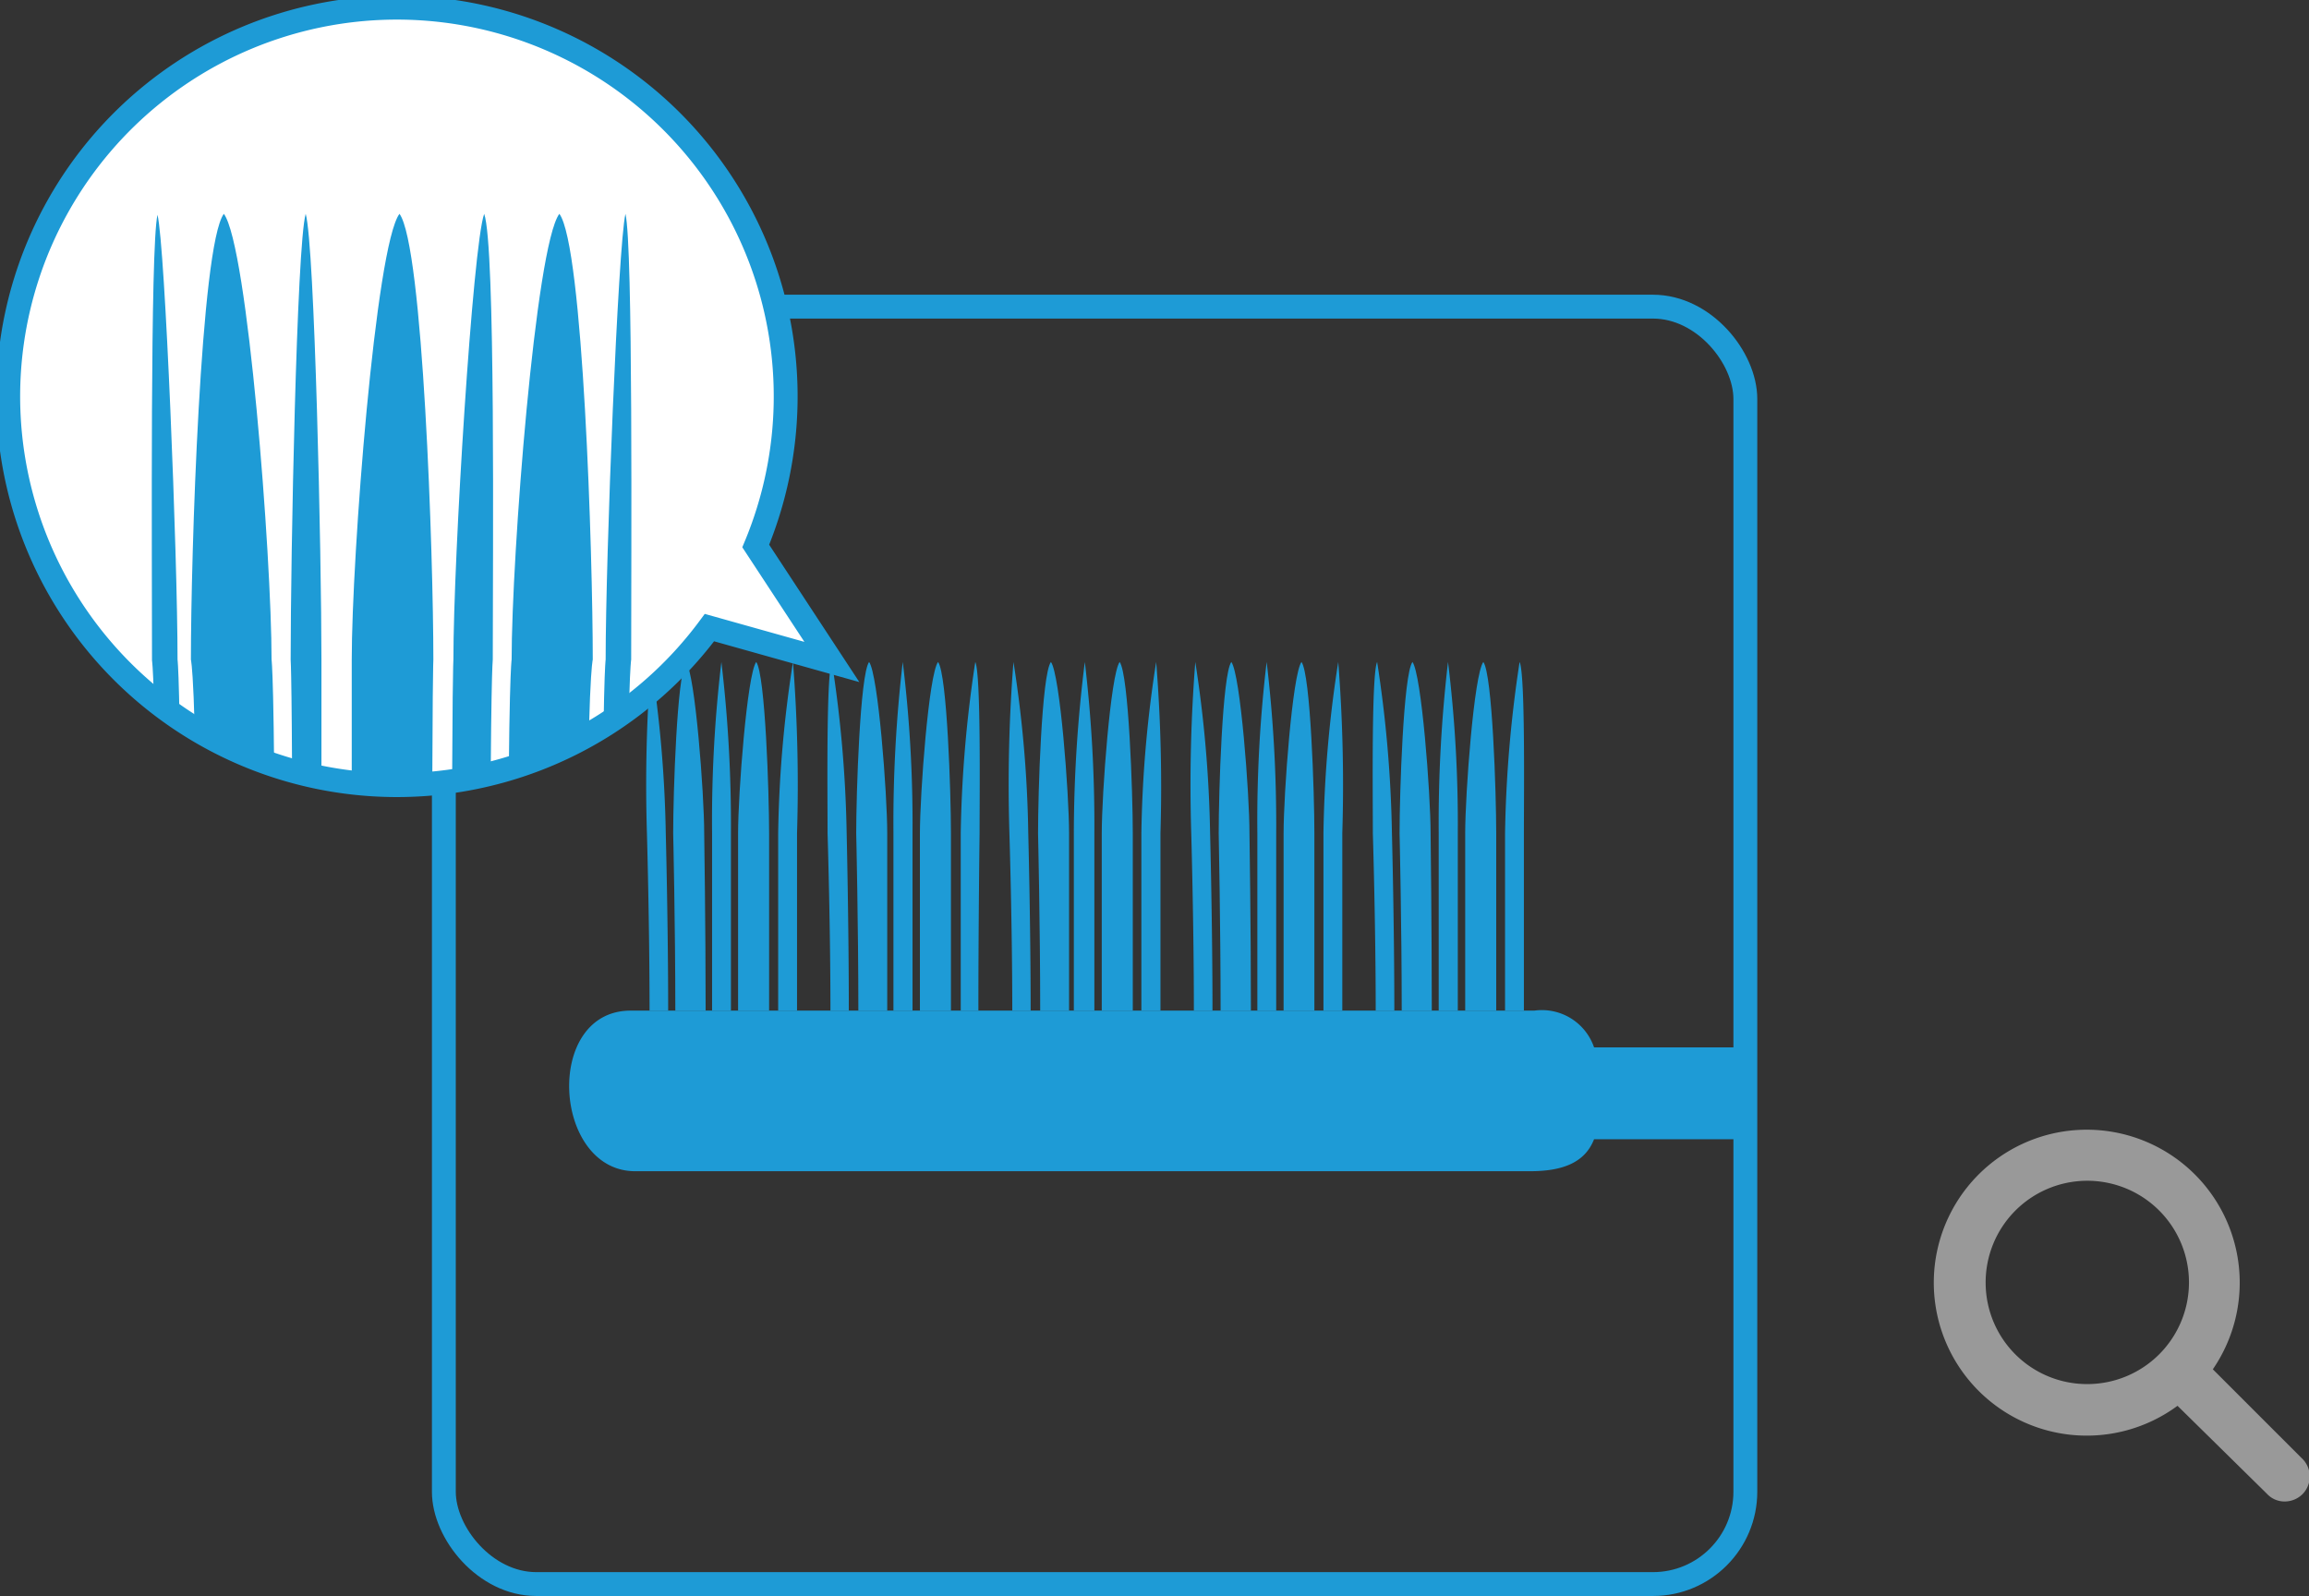
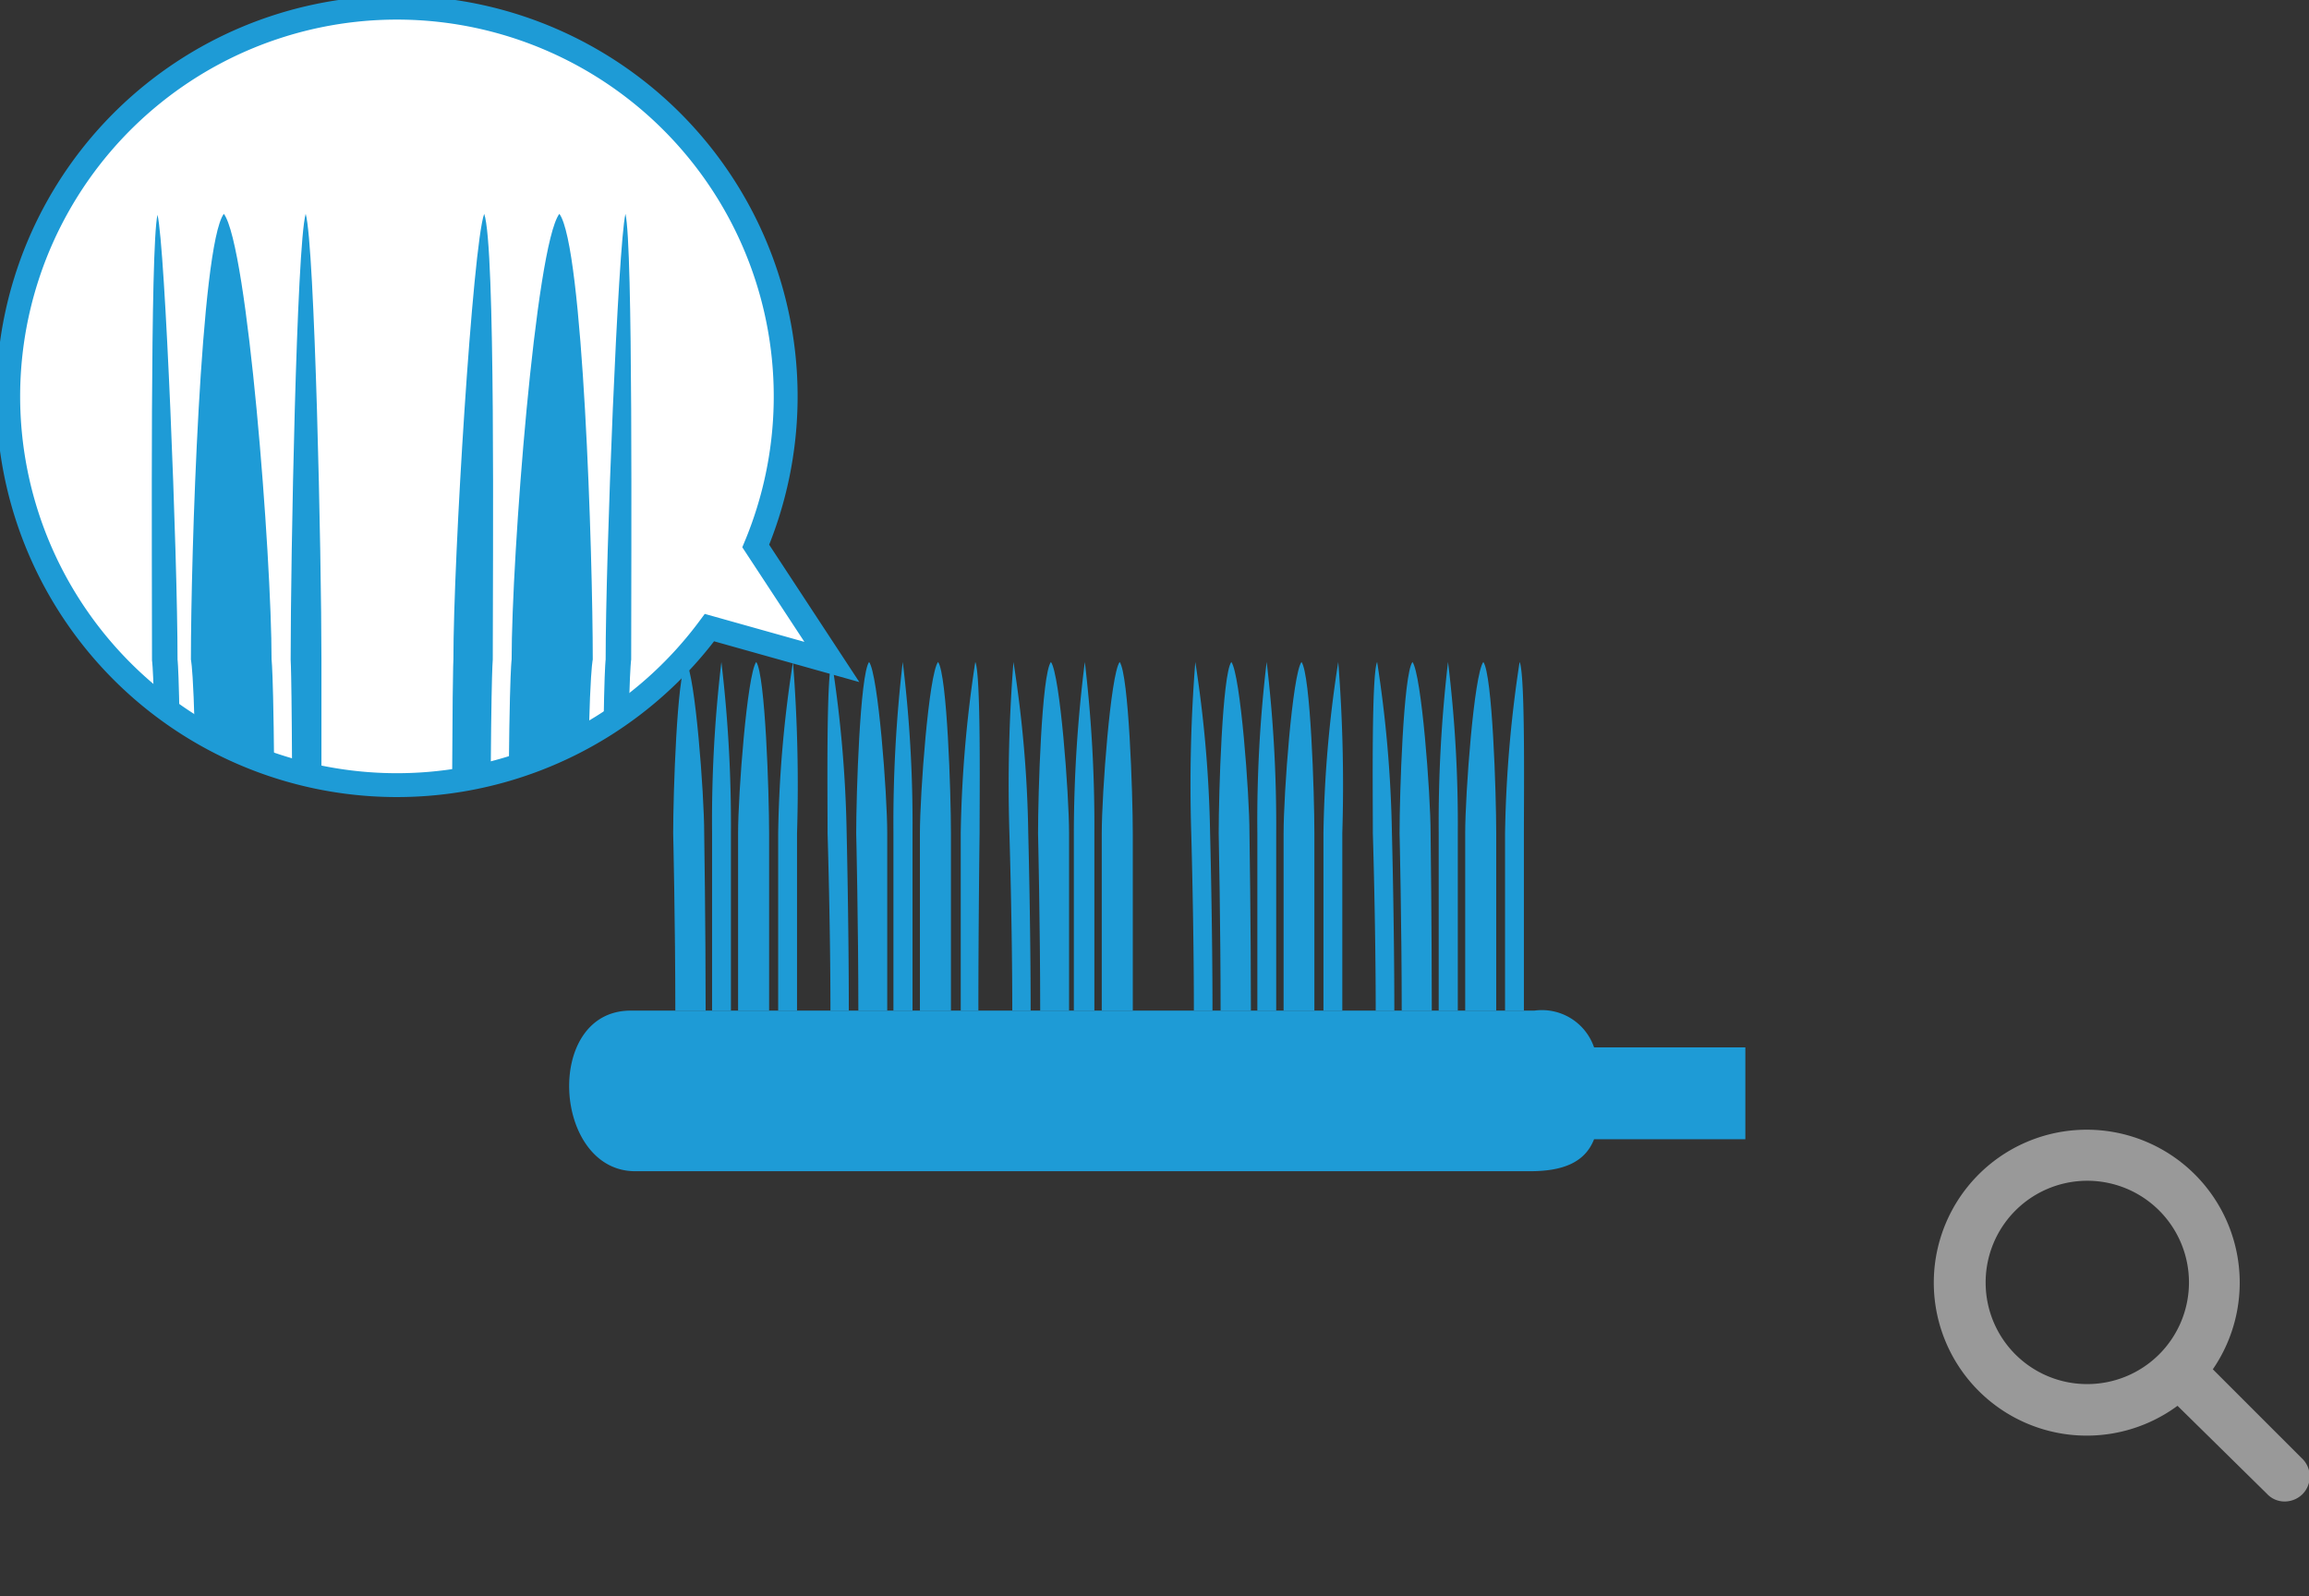
<svg xmlns="http://www.w3.org/2000/svg" viewBox="0 0 96.76 66.88">
  <rect x="0" y="0" width="96.76" height="66.88" fill="#333333" stroke="none" />
  <defs>
    <style>.cls-1,.cls-2{fill:none;}.cls-2{stroke:#1e9bd6;stroke-miterlimit:10;}.cls-3{fill:#1e9bd6;}.cls-4{fill:#fff;}.cls-5{clip-path:url(#clip-path);}.cls-6{fill:#999;}</style>
    <clipPath id="clip-path">
      <path class="cls-1" d="M32.9,16.7A16.2,16.2,0,1,1,16.7.5,16.2,16.2,0,0,1,32.9,16.7" />
    </clipPath>
  </defs>
  <title>contents_img_09</title>
  <g id="レイヤー_2" data-name="レイヤー 2">
    <g id="hp">
-       <rect class="cls-2" x="18.6" y="12.85" width="54.54" height="53.53" rx="3.87" />
      <path class="cls-3" d="M73.14,47.74H66.8c-.39,1-1.35,1.34-2.69,1.34H26.62c-3.46,0-3.85-6.73-.19-6.73H64.3a2.31,2.31,0,0,1,2.5,1.54h6.34" />
-       <path class="cls-3" d="M28,42.35c0-3.58-.1-7.43-.1-7.43a52.11,52.11,0,0,0-.62-7.18,66,66,0,0,0-.17,7.18s.11,3.85.11,7.43" />
      <path class="cls-3" d="M29.57,42.35c0-3.58-.06-7.43-.06-7.43,0-1.67-.38-6.66-.76-7.18-.38.52-.54,5.51-.54,7.18,0,0,.09,3.85.09,7.43" />
      <path class="cls-3" d="M30.63,42.35c0-3.58,0-7.43,0-7.43a57.94,57.94,0,0,0-.4-7.18,56.32,56.32,0,0,0-.39,7.18s0,3.85,0,7.43" />
      <path class="cls-3" d="M33.4,42.35c0-3.58,0-7.43,0-7.43a66,66,0,0,0-.17-7.18,50.58,50.58,0,0,0-.62,7.18s0,3.85,0,7.43" />
      <path class="cls-3" d="M32.23,42.35c0-3.58,0-7.43,0-7.43,0-1.67-.16-6.66-.54-7.18-.38.52-.76,5.51-.76,7.18,0,0,0,3.85,0,7.43" />
      <path class="cls-3" d="M35.57,42.35c0-3.58-.09-7.43-.09-7.43a52.11,52.11,0,0,0-.62-7.18c-.24.52-.18,5.51-.18,7.18,0,0,.12,3.85.12,7.43" />
      <path class="cls-3" d="M37.18,42.35c0-3.58,0-7.43,0-7.43,0-1.67-.38-6.66-.76-7.18-.38.52-.54,5.51-.54,7.18,0,0,.09,3.85.09,7.43" />
      <path class="cls-3" d="M38.24,42.35c0-3.58,0-7.43,0-7.43a55.76,55.76,0,0,0-.41-7.18,58.24,58.24,0,0,0-.39,7.18s0,3.85,0,7.43" />
      <path class="cls-3" d="M41,42.35c0-3.58.05-7.43.05-7.43,0-1.67.06-6.66-.18-7.18a52.34,52.34,0,0,0-.61,7.18s0,3.85,0,7.43" />
      <path class="cls-3" d="M39.85,42.35c0-3.58,0-7.43,0-7.43,0-1.67-.16-6.66-.54-7.18-.39.52-.76,5.51-.76,7.18,0,0,0,3.85,0,7.43" />
      <path class="cls-3" d="M43.19,42.35c0-3.58-.1-7.43-.1-7.43a50.58,50.58,0,0,0-.62-7.18,66,66,0,0,0-.17,7.18s.12,3.85.12,7.43" />
      <path class="cls-3" d="M44.8,42.35c0-3.58,0-7.43,0-7.43,0-1.67-.38-6.66-.76-7.18-.39.52-.54,5.51-.54,7.18,0,0,.09,3.85.09,7.43" />
      <path class="cls-3" d="M45.86,42.35c0-3.58,0-7.43,0-7.43a57.94,57.94,0,0,0-.4-7.18A58.24,58.24,0,0,0,45,34.92s0,3.85,0,7.43" />
-       <path class="cls-3" d="M48.63,42.35c0-3.58,0-7.43,0-7.43a65.56,65.56,0,0,0-.18-7.18,50.58,50.58,0,0,0-.62,7.18s0,3.85,0,7.43" />
      <path class="cls-3" d="M47.47,42.35c0-3.58,0-7.43,0-7.43,0-1.67-.17-6.66-.55-7.18-.38.52-.75,5.51-.75,7.18,0,0,0,3.85,0,7.43" />
      <path class="cls-3" d="M50.81,42.35c0-3.58-.1-7.43-.1-7.43a52.11,52.11,0,0,0-.62-7.18,66,66,0,0,0-.17,7.18s.11,3.85.11,7.43" />
      <path class="cls-3" d="M52.42,42.35c0-3.58-.06-7.43-.06-7.43,0-1.67-.38-6.66-.76-7.18-.38.52-.53,5.51-.53,7.18,0,0,.08,3.85.08,7.43" />
      <path class="cls-3" d="M53.48,42.35c0-3.58,0-7.43,0-7.43a57.94,57.94,0,0,0-.4-7.18,56.32,56.32,0,0,0-.39,7.18s0,3.85,0,7.43" />
      <path class="cls-3" d="M56.25,42.35c0-3.58,0-7.43,0-7.43a66,66,0,0,0-.17-7.18,50.58,50.58,0,0,0-.62,7.18s0,3.85,0,7.43" />
      <path class="cls-3" d="M55.08,42.35c0-3.58,0-7.43,0-7.43,0-1.67-.16-6.66-.54-7.18-.38.52-.75,5.51-.75,7.18,0,0,0,3.85,0,7.43" />
      <path class="cls-3" d="M58.43,42.35c0-3.58-.1-7.43-.1-7.43a52.11,52.11,0,0,0-.62-7.18c-.24.52-.18,5.51-.18,7.18,0,0,.12,3.85.12,7.43" />
      <path class="cls-3" d="M60,42.35c0-3.58-.05-7.43-.05-7.43,0-1.67-.38-6.66-.76-7.18-.38.52-.54,5.51-.54,7.18,0,0,.09,3.85.09,7.43" />
      <path class="cls-3" d="M61.09,42.35c0-3.58,0-7.43,0-7.43a55.76,55.76,0,0,0-.41-7.18,58.24,58.24,0,0,0-.39,7.18s0,3.85,0,7.43" />
      <path class="cls-3" d="M63.86,42.35c0-3.58,0-7.43,0-7.43,0-1.67.06-6.66-.18-7.18a52.34,52.34,0,0,0-.61,7.18s0,3.85,0,7.43" />
      <path class="cls-3" d="M62.7,42.35c0-3.58,0-7.43,0-7.43,0-1.67-.16-6.66-.54-7.18-.39.52-.76,5.51-.76,7.18,0,0,0,3.85,0,7.43" />
      <path class="cls-4" d="M34.86,27.74l-3.19-4.86a16.29,16.29,0,1,0-1.94,3.42l5.13,1.44" />
      <path class="cls-2" d="M34.86,27.74l-3.19-4.86a16.29,16.29,0,1,0-1.94,3.42Z" />
      <g class="cls-5">
        <path class="cls-3" d="M7.57,37.8c0-9.33-.13-10.16-.13-10.16C7.44,23.31,6.92,10.3,6.6,9c-.31,1.34-.23,14.35-.23,18.68,0,0,.16.83.16,10.16" />
        <path class="cls-3" d="M11.51,37.8c0-9.33-.13-10.16-.13-10.16,0-4.33-1-17.34-2-18.68C8.4,10.3,8,23.31,8,27.64c0,0,.23.83.23,10.16" />
        <path class="cls-3" d="M25.25,37.8c0-9.33.13-10.16.13-10.16,0-4.33.52-17.34.83-18.68.32,1.34.24,14.35.24,18.68,0,0-.16.83-.16,10.16" />
        <path class="cls-3" d="M21.3,37.8c0-9.33.14-10.16.14-10.16,0-4.33,1-17.34,2-18.68,1,1.34,1.4,14.35,1.4,18.68,0,0-.23.83-.23,10.16" />
        <path class="cls-3" d="M13.47,37.8c0-9.33,0-10.16,0-10.16,0-4.33-.28-17.34-.66-18.68-.38,1.34-.63,14.35-.63,18.68,0,0,.07.83.07,10.16" />
        <path class="cls-3" d="M20.55,37.8c0-9.33.1-10.16.1-10.16,0-4.33.12-17.34-.36-18.68C19.81,10.3,19,23.31,19,27.64c0,0-.06.83-.06,10.16" />
-         <path class="cls-3" d="M18.11,37.8c0-9.33.05-10.16.05-10.16,0-4.33-.43-17.34-1.42-18.68-1,1.34-2,14.35-2,18.68,0,0,0,.83,0,10.16" />
      </g>
      <path class="cls-6" d="M96.45,61.1l-3.72-3.72a6.41,6.41,0,1,0-1.48,1.53L95,62.6a1,1,0,0,0,.75.32,1.06,1.06,0,0,0,.75-.32A1.05,1.05,0,0,0,96.45,61.1ZM83.21,53.78A4.26,4.26,0,1,1,87.46,58,4.25,4.25,0,0,1,83.21,53.78Z" />
    </g>
  </g>
</svg>